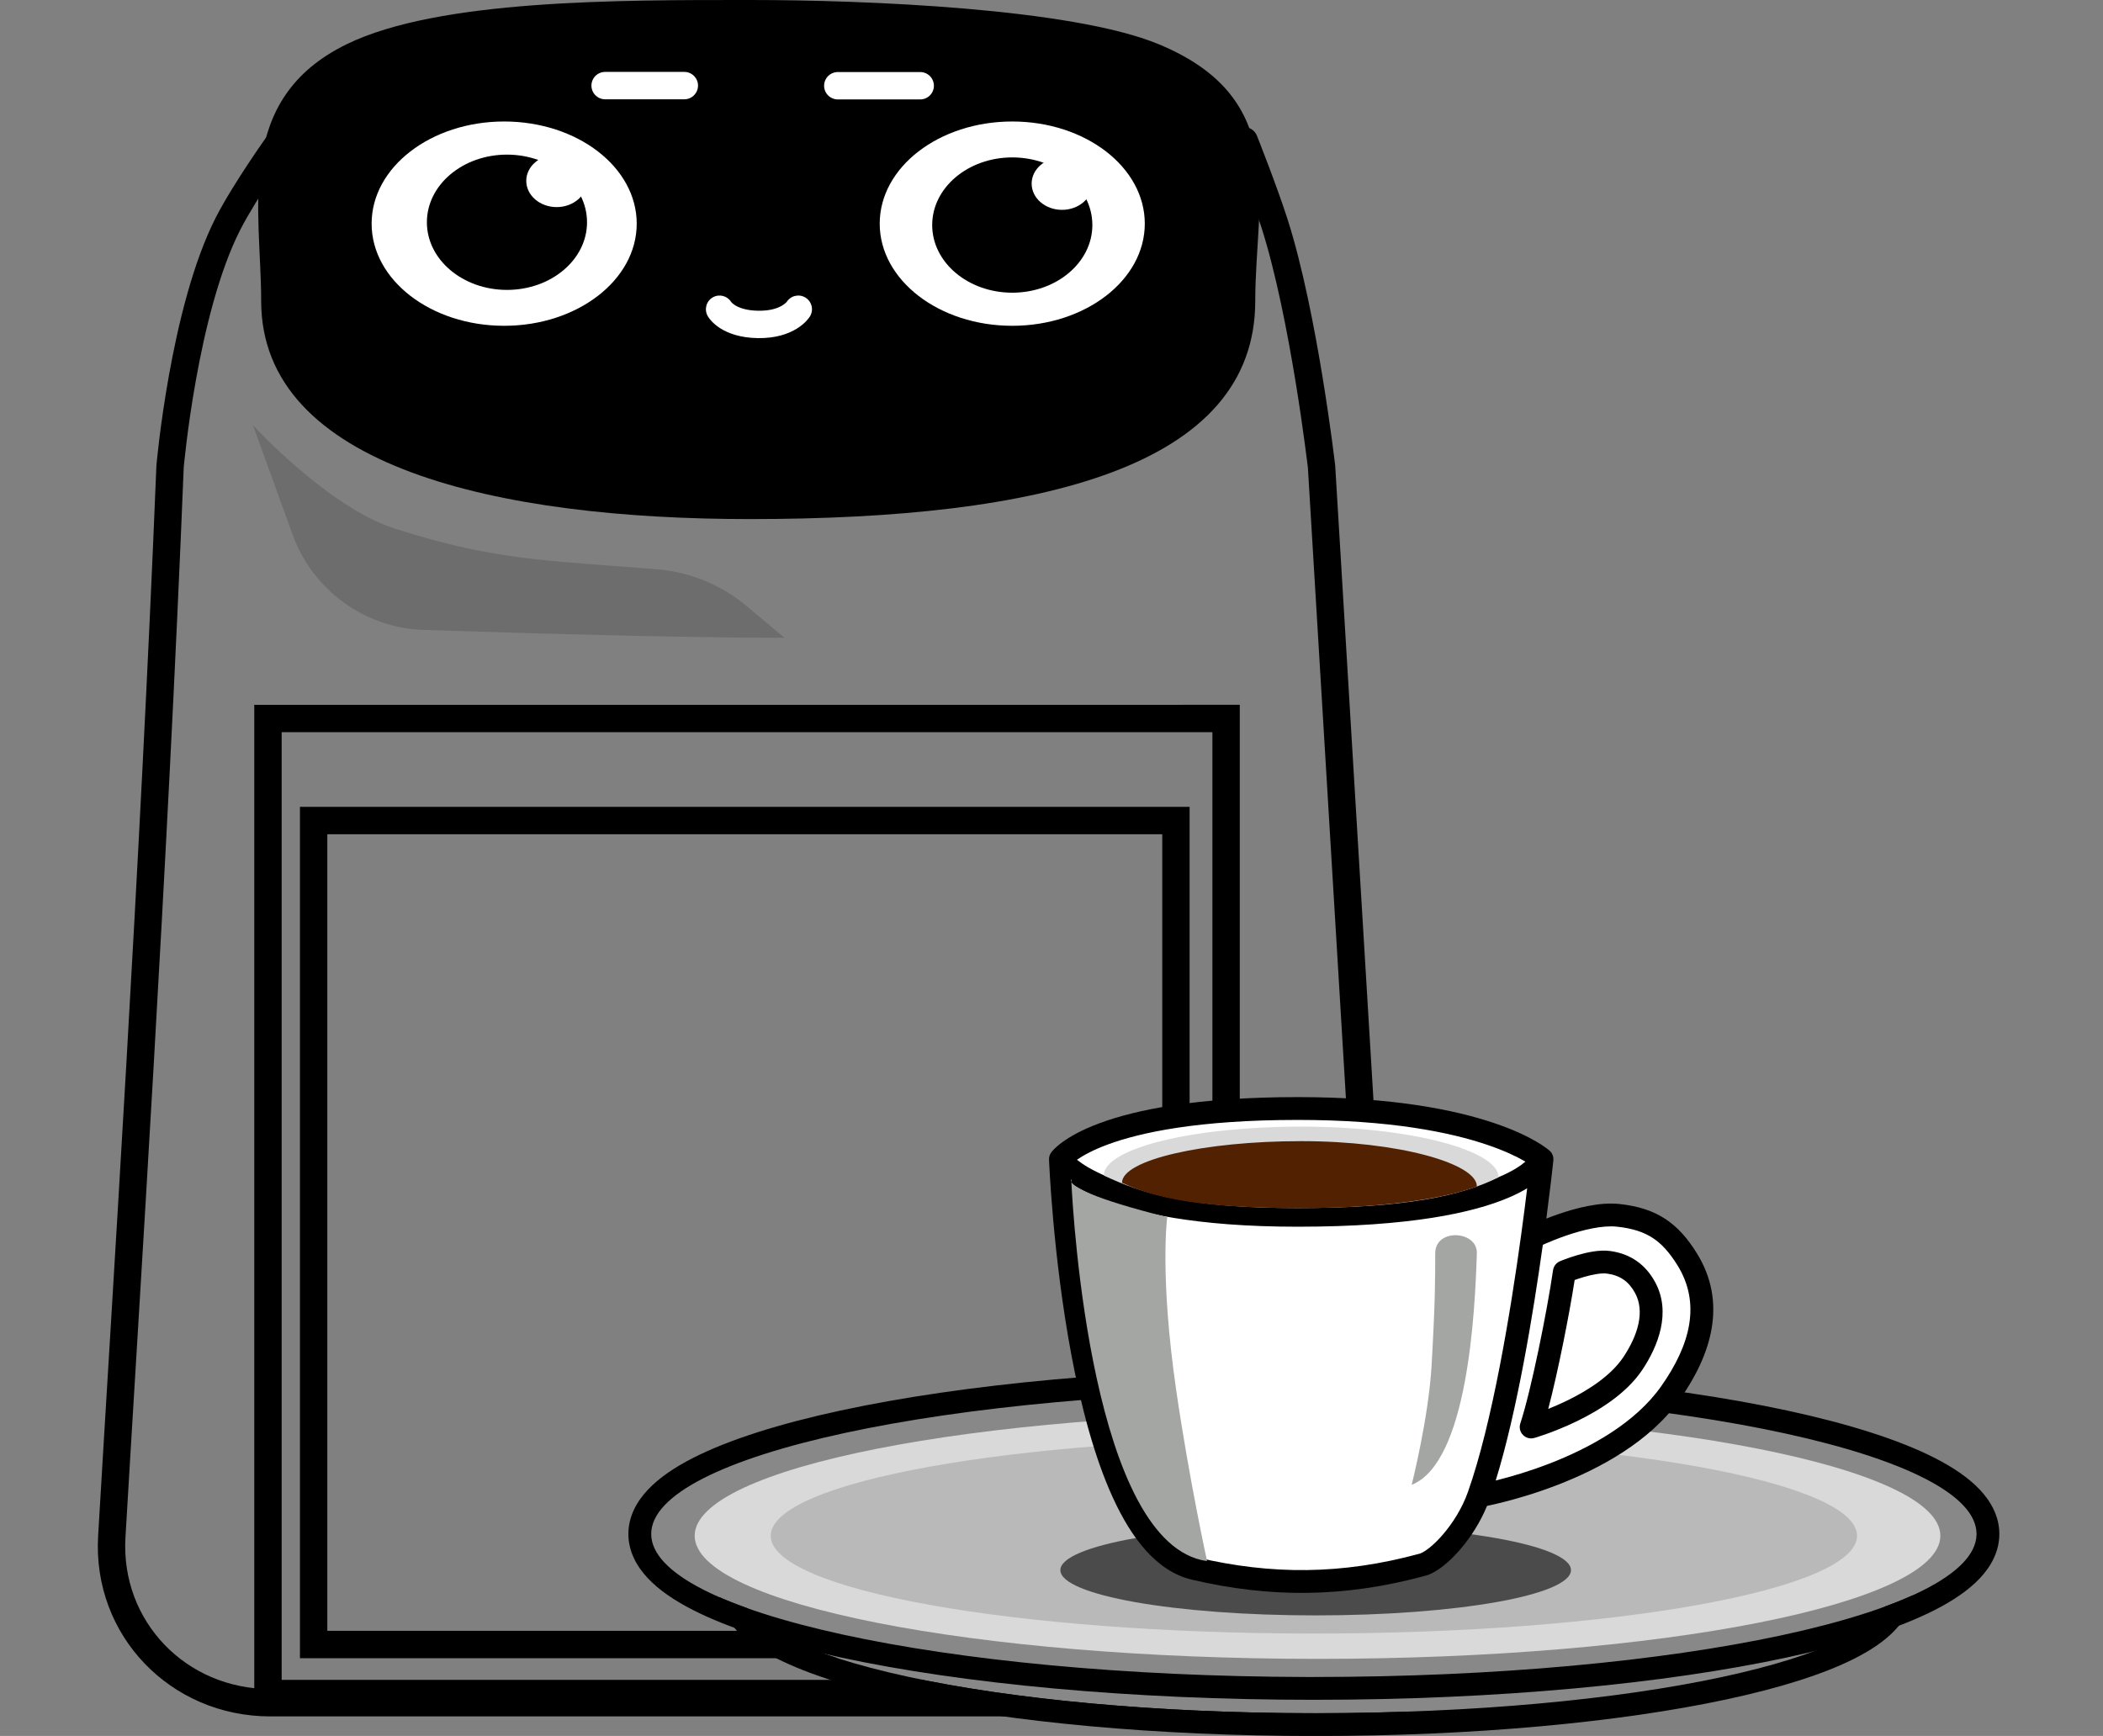
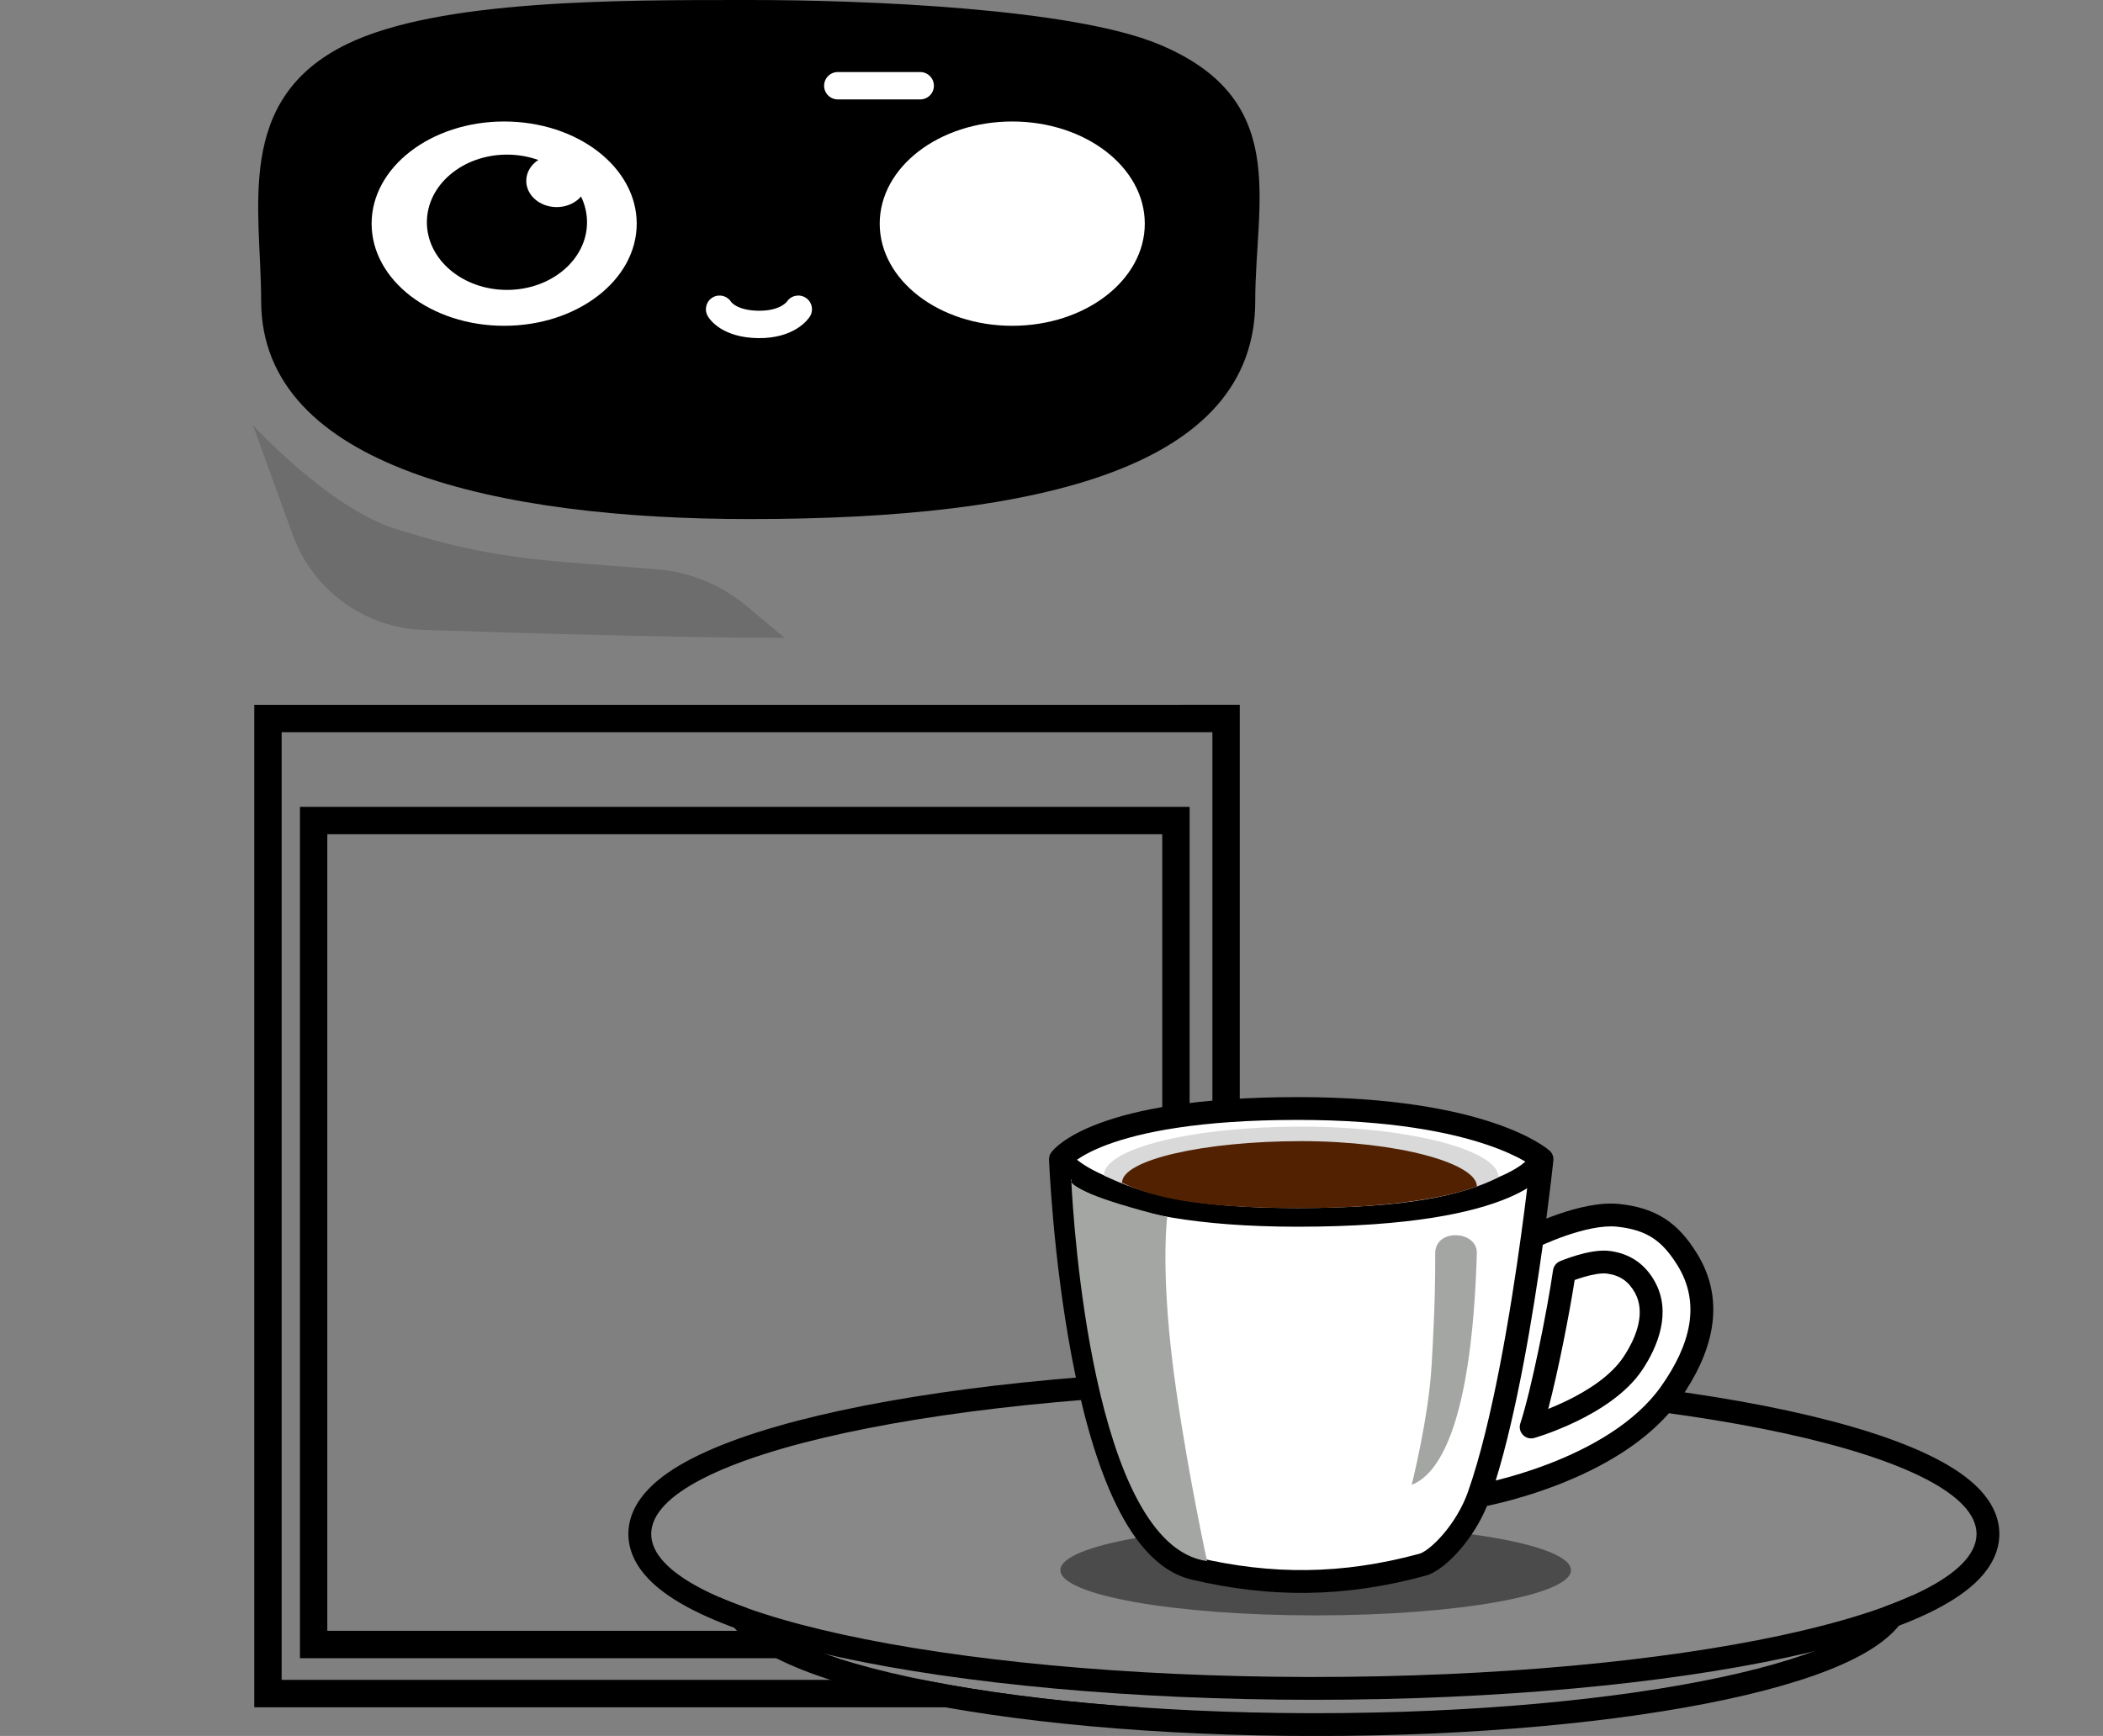
<svg xmlns="http://www.w3.org/2000/svg" width="86" height="71" viewBox="0 0 86 71" fill="none">
  <rect x="0" y="0" width="86" height="71" fill="#808080" stroke="none" />
-   <path d="M50.881 5.199L50.903 5.2C51.123 5.208 51.319 5.346 51.401 5.552L50.881 5.759C51.385 5.559 51.401 5.552 51.401 5.552V5.552C51.401 5.552 51.401 5.552 51.401 5.553C51.401 5.553 51.402 5.553 51.402 5.554C51.402 5.555 51.403 5.556 51.404 5.558C51.405 5.562 51.408 5.568 51.411 5.576C51.417 5.592 51.426 5.615 51.438 5.644C51.461 5.703 51.495 5.789 51.536 5.896C51.62 6.11 51.736 6.41 51.865 6.751C52.122 7.432 52.437 8.29 52.656 8.976C53.271 10.9 53.756 13.418 54.087 15.437C54.252 16.45 54.38 17.344 54.467 17.986C54.51 18.306 54.543 18.564 54.565 18.742C54.576 18.831 54.585 18.9 54.59 18.947C54.593 18.97 54.595 18.988 54.597 19C54.597 19.006 54.598 19.011 54.598 19.014C54.599 19.016 54.599 19.017 54.599 19.018C54.599 19.018 54.599 19.018 54.599 19.019C54.599 19.019 54.599 19.019 54.599 19.019C54.598 19.019 54.577 19.022 54.043 19.084L54.599 19.019C54.6 19.029 54.601 19.04 54.602 19.05L57.651 69.606C57.66 69.76 57.605 69.911 57.499 70.024C57.394 70.136 57.246 70.2 57.092 70.2H11.055C6.981 70.2 3.773 66.901 4.013 62.816C4.576 53.213 5.73 35.575 6.395 19.061L6.397 19.035L6.955 19.084C6.397 19.035 6.397 19.035 6.397 19.035C6.397 19.035 6.397 19.035 6.397 19.035C6.397 19.034 6.397 19.034 6.397 19.033C6.397 19.032 6.397 19.031 6.397 19.029C6.398 19.026 6.398 19.021 6.399 19.015C6.4 19.002 6.402 18.983 6.404 18.958C6.409 18.909 6.416 18.837 6.425 18.745C6.444 18.56 6.474 18.293 6.514 17.962C6.596 17.301 6.724 16.381 6.909 15.349C7.277 13.3 7.881 10.747 8.827 8.892C9.199 8.165 9.75 7.296 10.2 6.62C10.426 6.279 10.63 5.983 10.777 5.772C10.851 5.666 10.911 5.582 10.952 5.523C10.973 5.494 10.989 5.472 11 5.456C11.005 5.449 11.009 5.443 11.012 5.439C11.014 5.437 11.015 5.435 11.016 5.434C11.016 5.433 11.016 5.433 11.017 5.433C11.017 5.432 11.017 5.432 11.017 5.432L11.017 5.432C11.018 5.433 11.034 5.444 11.471 5.759L11.017 5.432C11.122 5.286 11.291 5.199 11.471 5.199H50.881ZM11.695 6.412C11.552 6.618 11.353 6.908 11.132 7.24C10.687 7.909 10.165 8.734 9.824 9.401C8.957 11.1 8.375 13.515 8.011 15.547C7.83 16.554 7.705 17.453 7.626 18.099C7.586 18.422 7.557 18.682 7.539 18.86C7.53 18.949 7.523 19.018 7.518 19.064C7.516 19.087 7.515 19.105 7.514 19.116C7.514 19.118 7.513 19.119 7.513 19.12C6.848 35.644 5.692 53.292 5.13 62.882C4.929 66.306 7.606 69.08 11.055 69.08H56.497L53.485 19.134C53.485 19.133 53.485 19.132 53.485 19.131C53.484 19.12 53.481 19.103 53.479 19.08C53.473 19.035 53.465 18.968 53.454 18.88C53.433 18.706 53.4 18.452 53.357 18.135C53.272 17.502 53.146 16.618 52.982 15.617C52.653 13.609 52.178 11.158 51.59 9.317C51.38 8.661 51.074 7.825 50.818 7.148C50.693 6.818 50.581 6.529 50.499 6.319H11.761C11.741 6.348 11.719 6.379 11.695 6.412Z" fill="black" />
  <path d="M32.081 26.086C27.891 26.086 21.456 25.897 17.319 25.764C14.926 25.687 12.792 24.136 11.975 21.885L10.344 17.391C10.344 17.391 13.434 20.765 16.159 21.625C18.493 22.362 20.281 22.749 22.991 22.981C24.055 23.071 25.574 23.187 26.808 23.278C28.181 23.38 29.487 23.909 30.541 24.794L32.081 26.086Z" fill="black" fill-opacity="0.15" />
  <path d="M48.648 33V67.82H12.266V33H48.648ZM13.385 66.7H47.529V34.12H13.385V66.7Z" fill="black" />
  <path d="M50.699 69.826L10.398 69.827V28.827L50.699 28.826V69.826ZM11.518 29.946V68.707L49.58 68.706V29.946L11.518 29.946Z" fill="black" />
  <path d="M51.332 12.309C51.332 19.106 42.579 21.23 30.668 21.23C20.392 21.23 10.68 19.106 10.68 12.309C10.68 8.561 9.55 4.065 14.181 1.807C17.948 -0.03 25.323 2.9469e-05 30.668 2.9469e-05C35.392 2.9469e-05 43.827 0.337 47.38 1.807C52.785 4.044 51.332 8.207 51.332 12.309Z" fill="black" />
  <path d="M26.038 9.147C26.038 11.454 23.611 13.325 20.617 13.325C17.624 13.325 15.197 11.454 15.197 9.147C15.197 6.839 17.624 4.969 20.617 4.969C23.611 4.969 26.038 6.839 26.038 9.147Z" fill="white" />
  <path d="M46.815 9.147C46.815 11.454 44.388 13.325 41.395 13.325C38.401 13.325 35.975 11.454 35.975 9.147C35.975 6.839 38.401 4.969 41.395 4.969C44.388 4.969 46.815 6.839 46.815 9.147Z" fill="white" />
  <path d="M24.006 9.091C24.006 10.619 22.54 11.857 20.732 11.857C18.923 11.857 17.457 10.619 17.457 9.091C17.457 7.563 18.923 6.324 20.732 6.324C22.54 6.324 24.006 7.563 24.006 9.091Z" fill="black" />
-   <path d="M44.671 9.204C44.671 10.732 43.204 11.971 41.396 11.971C39.587 11.971 38.121 10.732 38.121 9.204C38.121 7.676 39.587 6.438 41.396 6.438C43.204 6.438 44.671 7.676 44.671 9.204Z" fill="black" />
  <path d="M24.006 7.397C24.006 7.989 23.45 8.47 22.764 8.47C22.078 8.47 21.521 7.989 21.521 7.397C21.521 6.805 22.078 6.324 22.764 6.324C23.45 6.324 24.006 6.805 24.006 7.397Z" fill="white" />
  <path d="M44.672 7.51C44.672 8.103 44.116 8.583 43.43 8.583C42.744 8.583 42.188 8.103 42.188 7.51C42.188 6.918 42.744 6.438 43.43 6.438C44.116 6.438 44.672 6.918 44.672 7.51Z" fill="white" />
  <path d="M32.17 12.352C32.333 12.09 32.678 12.009 32.94 12.172C33.203 12.335 33.284 12.68 33.121 12.943L32.645 12.648L33.062 12.906C33.121 12.943 33.121 12.943 33.121 12.943C33.12 12.944 33.12 12.944 33.12 12.944C33.12 12.944 33.12 12.945 33.119 12.945C33.119 12.946 33.118 12.947 33.117 12.948C33.116 12.95 33.115 12.953 33.113 12.955C33.11 12.96 33.106 12.965 33.102 12.971C33.094 12.983 33.084 12.998 33.071 13.014C33.047 13.046 33.013 13.087 32.97 13.132C32.884 13.223 32.759 13.334 32.587 13.44C32.239 13.656 31.724 13.838 31 13.829C30.285 13.819 29.786 13.638 29.45 13.424C29.285 13.318 29.165 13.208 29.083 13.117C29.042 13.071 29.01 13.03 28.987 12.996C28.975 12.98 28.965 12.965 28.957 12.952C28.953 12.946 28.95 12.94 28.947 12.935C28.945 12.932 28.944 12.93 28.942 12.928C28.942 12.927 28.941 12.925 28.94 12.924C28.94 12.924 28.94 12.923 28.939 12.923C28.939 12.923 28.939 12.922 28.939 12.922C28.94 12.921 28.957 12.911 29.427 12.648L28.939 12.921C28.788 12.652 28.884 12.31 29.153 12.159C29.416 12.012 29.745 12.099 29.902 12.352C29.904 12.354 29.908 12.36 29.916 12.368C29.936 12.39 29.979 12.433 30.053 12.48C30.197 12.572 30.489 12.702 31.015 12.709C31.534 12.716 31.838 12.588 31.998 12.489C32.08 12.438 32.132 12.39 32.158 12.362C32.171 12.348 32.179 12.338 32.18 12.336C32.181 12.335 32.181 12.336 32.179 12.338C32.178 12.34 32.177 12.342 32.175 12.344C32.174 12.345 32.173 12.347 32.173 12.348C32.172 12.349 32.172 12.35 32.171 12.35C32.171 12.351 32.171 12.351 32.17 12.351C32.17 12.352 32.17 12.352 32.17 12.352V12.352ZM29.915 12.373C29.915 12.373 29.915 12.373 29.915 12.373C29.914 12.372 29.914 12.372 29.914 12.371C29.913 12.37 29.913 12.369 29.912 12.369C29.911 12.367 29.91 12.365 29.909 12.364C29.908 12.361 29.906 12.359 29.905 12.357C29.905 12.356 29.904 12.355 29.904 12.354C29.907 12.361 29.911 12.367 29.915 12.373Z" fill="white" />
-   <path d="M24.746 4.061C24.437 4.061 24.186 3.81 24.186 3.501C24.186 3.192 24.437 2.941 24.746 2.941L27.985 2.941C28.294 2.941 28.545 3.192 28.545 3.501C28.545 3.81 28.294 4.061 27.985 4.061L24.746 4.061Z" fill="white" />
  <path d="M37.631 4.066C37.941 4.066 38.191 3.816 38.191 3.507C38.191 3.198 37.941 2.947 37.631 2.947L34.261 2.947C33.952 2.947 33.701 3.198 33.701 3.507C33.701 3.816 33.952 4.066 34.261 4.066L37.631 4.066Z" fill="white" />
  <path d="M77.274 65.035C77.274 67.816 66.766 70.07 53.803 70.07C40.84 70.07 30.332 67.816 30.332 65.035C30.332 62.254 40.84 60 53.803 60C66.766 60 77.274 62.254 77.274 65.035Z" fill="#888888" />
  <path d="M77.276 65.034C77.275 62.253 66.767 59.999 53.804 59.999C40.842 59.999 30.333 62.253 30.333 65.034C30.333 67.793 40.678 70.034 53.501 70.069L53.804 70.069C66.716 70.069 77.193 67.832 77.275 65.067L77.276 65.034ZM78.209 65.034C78.209 65.697 77.891 66.255 77.474 66.693C77.06 67.126 76.497 67.499 75.853 67.826C74.562 68.481 72.754 69.044 70.597 69.506C66.268 70.435 60.331 71.002 53.804 71.002C47.278 71.002 41.341 70.435 37.012 69.506C34.855 69.044 33.047 68.481 31.756 67.826C31.111 67.499 30.549 67.126 30.135 66.693C29.718 66.255 29.4 65.697 29.4 65.034C29.4 64.371 29.718 63.813 30.135 63.376C30.549 62.942 31.111 62.569 31.756 62.242C33.047 61.587 34.855 61.025 37.012 60.562C41.341 59.633 47.278 59.066 53.804 59.066C60.331 59.066 66.268 59.633 70.597 60.562C72.754 61.025 74.562 61.587 75.853 62.242C76.497 62.569 77.06 62.942 77.474 63.376C77.891 63.813 78.209 64.371 78.209 65.034Z" fill="black" />
  <path d="M80.829 62.738C80.829 65.968 68.697 68.587 53.73 68.587C38.764 68.587 26.631 65.968 26.631 62.738C26.631 59.508 38.764 56.889 53.73 56.889C68.697 56.889 80.829 59.508 80.829 62.738Z" fill="#888888" />
  <path d="M80.829 62.739C80.828 59.534 68.885 56.931 54.08 56.89L53.729 56.89C38.763 56.89 26.63 59.509 26.63 62.739C26.63 65.944 38.574 68.548 53.379 68.588L53.729 68.588C68.637 68.588 80.734 65.99 80.828 62.777L80.829 62.739ZM81.761 62.739C81.761 63.456 81.42 64.069 80.955 64.56C80.493 65.047 79.859 65.471 79.123 65.847C77.648 66.6 75.573 67.251 73.088 67.787C68.102 68.863 61.258 69.521 53.729 69.521C46.2 69.521 39.356 68.863 34.37 67.787C31.885 67.251 29.811 66.6 28.336 65.847C27.599 65.471 26.965 65.047 26.504 64.56C26.038 64.069 25.697 63.456 25.697 62.739C25.697 62.022 26.038 61.41 26.504 60.919C26.965 60.432 27.599 60.007 28.336 59.632C29.811 58.879 31.885 58.228 34.37 57.691C39.356 56.615 46.2 55.957 53.729 55.957C61.258 55.957 68.102 56.615 73.088 57.691C75.573 58.228 77.648 58.879 79.123 59.632C79.859 60.007 80.493 60.432 80.955 60.919C81.42 61.41 81.761 62.022 81.761 62.739Z" fill="black" />
-   <path d="M79.349 62.812C79.349 65.593 67.945 67.847 53.879 67.847C39.812 67.847 28.408 65.593 28.408 62.812C28.408 60.032 39.812 57.777 53.879 57.777C67.945 57.777 79.349 60.032 79.349 62.812Z" fill="#D9D9D9" />
-   <path d="M75.942 62.813C75.942 65.021 65.998 66.811 53.73 66.811C41.462 66.811 31.518 65.021 31.518 62.813C31.518 60.605 41.462 58.815 53.73 58.815C65.998 58.815 75.942 60.605 75.942 62.813Z" fill="black" fill-opacity="0.15" />
  <path d="M64.243 64.218C64.243 65.24 59.569 66.069 53.803 66.069C48.037 66.069 43.363 65.24 43.363 64.218C43.363 63.196 48.037 62.367 53.803 62.367C59.569 62.367 64.243 63.196 64.243 64.218Z" fill="#4B4B4B" />
  <path d="M48.841 64.152C43.965 63.004 43.363 47.411 43.363 47.411C43.363 47.411 44.843 45.34 53.063 45.338C60.762 45.336 63.057 47.411 63.057 47.411C63.057 47.411 62.921 48.719 62.663 50.596C62.663 50.596 64.763 49.559 66.167 49.706C67.574 49.854 68.304 50.405 68.981 51.484C70.117 53.297 69.546 55.214 68.314 56.964C66.019 60.221 60.465 61.184 60.465 61.184C59.96 62.608 58.798 63.825 58.17 63.996C54.913 64.883 51.951 64.885 48.841 64.152Z" fill="white" />
  <path d="M53.064 44.871C56.955 44.87 59.505 45.394 61.098 45.932C61.894 46.2 62.45 46.472 62.814 46.683C62.995 46.788 63.129 46.878 63.22 46.945C63.265 46.978 63.3 47.005 63.325 47.026C63.338 47.036 63.348 47.044 63.355 47.051C63.359 47.054 63.363 47.057 63.365 47.059C63.367 47.06 63.368 47.061 63.369 47.062C63.369 47.063 63.37 47.063 63.37 47.064C63.37 47.064 63.371 47.064 63.371 47.064C63.371 47.064 63.371 47.065 63.059 47.411L63.523 47.459V47.459C63.523 47.459 63.523 47.46 63.523 47.46C63.523 47.461 63.522 47.462 63.522 47.463C63.522 47.466 63.522 47.47 63.521 47.475C63.52 47.485 63.518 47.5 63.516 47.52C63.512 47.56 63.505 47.619 63.497 47.696C63.48 47.849 63.455 48.072 63.422 48.354C63.375 48.746 63.313 49.251 63.236 49.84C63.389 49.779 63.558 49.716 63.738 49.654C64.448 49.41 65.407 49.157 66.217 49.242C66.974 49.322 67.585 49.514 68.105 49.856C68.624 50.197 69.019 50.664 69.377 51.236C70.663 53.287 69.972 55.422 68.697 57.232C67.469 58.975 65.4 60.072 63.699 60.73C62.839 61.062 62.055 61.29 61.485 61.434C61.202 61.506 60.971 61.557 60.81 61.591C60.533 62.267 60.132 62.883 59.719 63.364C59.487 63.634 59.245 63.87 59.012 64.052C58.785 64.229 58.538 64.38 58.294 64.446C54.959 65.354 51.918 65.356 48.736 64.606C47.291 64.266 46.258 62.891 45.506 61.246C44.74 59.572 44.2 57.472 43.817 55.437C43.433 53.396 43.204 51.395 43.071 49.907C43.004 49.162 42.961 48.544 42.935 48.111C42.922 47.895 42.913 47.725 42.907 47.609C42.904 47.551 42.902 47.506 42.901 47.476C42.9 47.461 42.9 47.449 42.899 47.441C42.899 47.437 42.899 47.434 42.899 47.432C42.899 47.431 42.899 47.43 42.899 47.43C42.899 47.429 42.899 47.429 42.899 47.429C42.899 47.429 42.913 47.428 43.365 47.411C42.991 47.144 42.986 47.139 42.986 47.139C42.986 47.139 42.986 47.138 42.987 47.138C42.987 47.137 42.988 47.136 42.988 47.135C42.989 47.134 42.991 47.132 42.992 47.13C42.995 47.127 42.998 47.123 43.001 47.118C43.008 47.109 43.017 47.099 43.027 47.086C43.048 47.061 43.077 47.029 43.114 46.992C43.189 46.918 43.297 46.821 43.45 46.71C43.756 46.487 44.236 46.209 44.97 45.937C46.435 45.394 48.918 44.872 53.064 44.871ZM43.892 48.467C43.918 48.842 43.953 49.301 44 49.823C44.132 51.294 44.358 53.263 44.734 55.264C45.111 57.271 45.635 59.285 46.354 60.858C47.086 62.459 47.957 63.464 48.95 63.698C51.987 64.413 54.869 64.412 58.05 63.546C58.12 63.527 58.253 63.461 58.437 63.317C58.614 63.179 58.811 62.989 59.011 62.756C59.412 62.289 59.797 61.677 60.027 61.028C61.029 58.201 61.778 53.622 62.202 50.532C62.306 49.781 62.389 49.121 62.452 48.6C62.24 48.728 61.986 48.859 61.683 48.988C60.25 49.596 57.681 50.172 53.064 50.172C48.878 50.172 46.388 49.594 44.926 48.989C44.5 48.813 44.161 48.635 43.892 48.467ZM66.12 50.17C65.526 50.107 64.733 50.299 64.042 50.536C63.706 50.652 63.411 50.772 63.2 50.864C63.161 50.881 63.125 50.897 63.092 50.912C62.7 53.721 62.045 57.71 61.166 60.552C61.195 60.545 61.225 60.538 61.255 60.53C61.798 60.392 62.546 60.176 63.362 59.86C65.011 59.222 66.868 58.209 67.934 56.695C69.124 55.006 69.574 53.307 68.587 51.732C68.269 51.225 67.96 50.877 67.593 50.636C67.228 50.396 66.77 50.238 66.12 50.17ZM53.064 45.804C48.99 45.805 46.624 46.319 45.294 46.812C44.67 47.044 44.276 47.27 44.041 47.434C44.268 47.615 44.656 47.868 45.282 48.127C46.597 48.671 48.957 49.24 53.064 49.24C57.619 49.24 60.047 48.669 61.319 48.129C61.864 47.898 62.19 47.675 62.38 47.51C62.369 47.504 62.357 47.497 62.346 47.49C62.038 47.312 61.539 47.065 60.799 46.816C59.319 46.316 56.872 45.803 53.064 45.804ZM63.371 47.065C63.482 47.164 63.538 47.311 63.523 47.459L63.059 47.411L63.371 47.065ZM43.365 47.411L42.899 47.429C42.895 47.325 42.925 47.224 42.985 47.14L43.365 47.411Z" fill="black" />
  <path d="M57.729 60.729C60.029 59.817 60.321 53.625 60.394 51.258C60.423 50.327 58.692 50.221 58.692 51.258V51.258C58.692 52.295 58.692 53.252 58.544 55.843C58.42 58 57.729 60.729 57.729 60.729Z" fill="#A3A6A2" />
  <path d="M64.49 51.339C64.862 51.229 65.399 51.104 65.849 51.166C66.691 51.281 67.298 51.726 67.686 52.441C68.356 53.677 67.803 55.064 67.159 56.028C66.506 57.005 65.372 57.698 64.459 58.139C63.994 58.363 63.568 58.53 63.258 58.642C63.103 58.697 62.976 58.739 62.887 58.768C62.842 58.782 62.807 58.793 62.783 58.8C62.77 58.804 62.761 58.807 62.754 58.809C62.751 58.81 62.748 58.81 62.746 58.811C62.745 58.811 62.744 58.812 62.744 58.812L62.743 58.812C62.742 58.812 62.739 58.798 62.614 58.364L62.742 58.812C62.576 58.86 62.397 58.811 62.278 58.686C62.158 58.562 62.117 58.381 62.172 58.217C62.611 56.894 63.271 53.604 63.511 51.947L63.517 51.917C63.548 51.77 63.65 51.645 63.79 51.586L63.973 52.014C63.797 51.602 63.79 51.586 63.79 51.586L63.79 51.586C63.79 51.585 63.79 51.585 63.79 51.585C63.791 51.585 63.791 51.585 63.791 51.585C63.792 51.584 63.794 51.584 63.795 51.583C63.798 51.582 63.802 51.581 63.807 51.578C63.816 51.574 63.83 51.569 63.848 51.562C63.883 51.547 63.934 51.527 63.996 51.504C64.12 51.458 64.293 51.397 64.49 51.339ZM65.723 52.09C65.486 52.057 65.116 52.126 64.754 52.233C64.618 52.273 64.494 52.316 64.394 52.352C64.173 53.775 63.715 56.096 63.314 57.623C63.536 57.534 63.788 57.426 64.054 57.298C64.929 56.876 65.873 56.272 66.383 55.509C66.987 54.605 67.272 53.635 66.866 52.886C66.614 52.421 66.259 52.163 65.723 52.09Z" fill="black" />
  <path d="M43.808 48.227C43.808 48.227 43.809 48.269 43.813 48.349C43.935 48.547 44.602 48.999 47.732 49.781C47.732 49.781 47.414 52.15 48.104 56.888C48.632 60.516 49.361 63.849 49.361 63.849C44.664 63.192 43.883 49.774 43.813 48.349C43.762 48.265 43.808 48.227 43.808 48.227Z" fill="#A3A6A2" />
  <path d="M61.282 48.151C59.801 48.892 57.52 49.41 53.063 49.41C48.606 49.41 46.696 48.818 45.141 48.077C45.141 46.973 48.754 46.078 53.211 46.078C57.668 46.078 61.282 47.047 61.282 48.151Z" fill="#D9D9D9" />
  <path d="M60.395 48.523C59.432 48.893 57.179 49.411 53.213 49.411C49.246 49.411 47.29 49.041 45.883 48.375C45.883 47.434 49.246 46.672 53.213 46.672C57.179 46.672 60.395 47.582 60.395 48.523Z" fill="#522102" />
</svg>